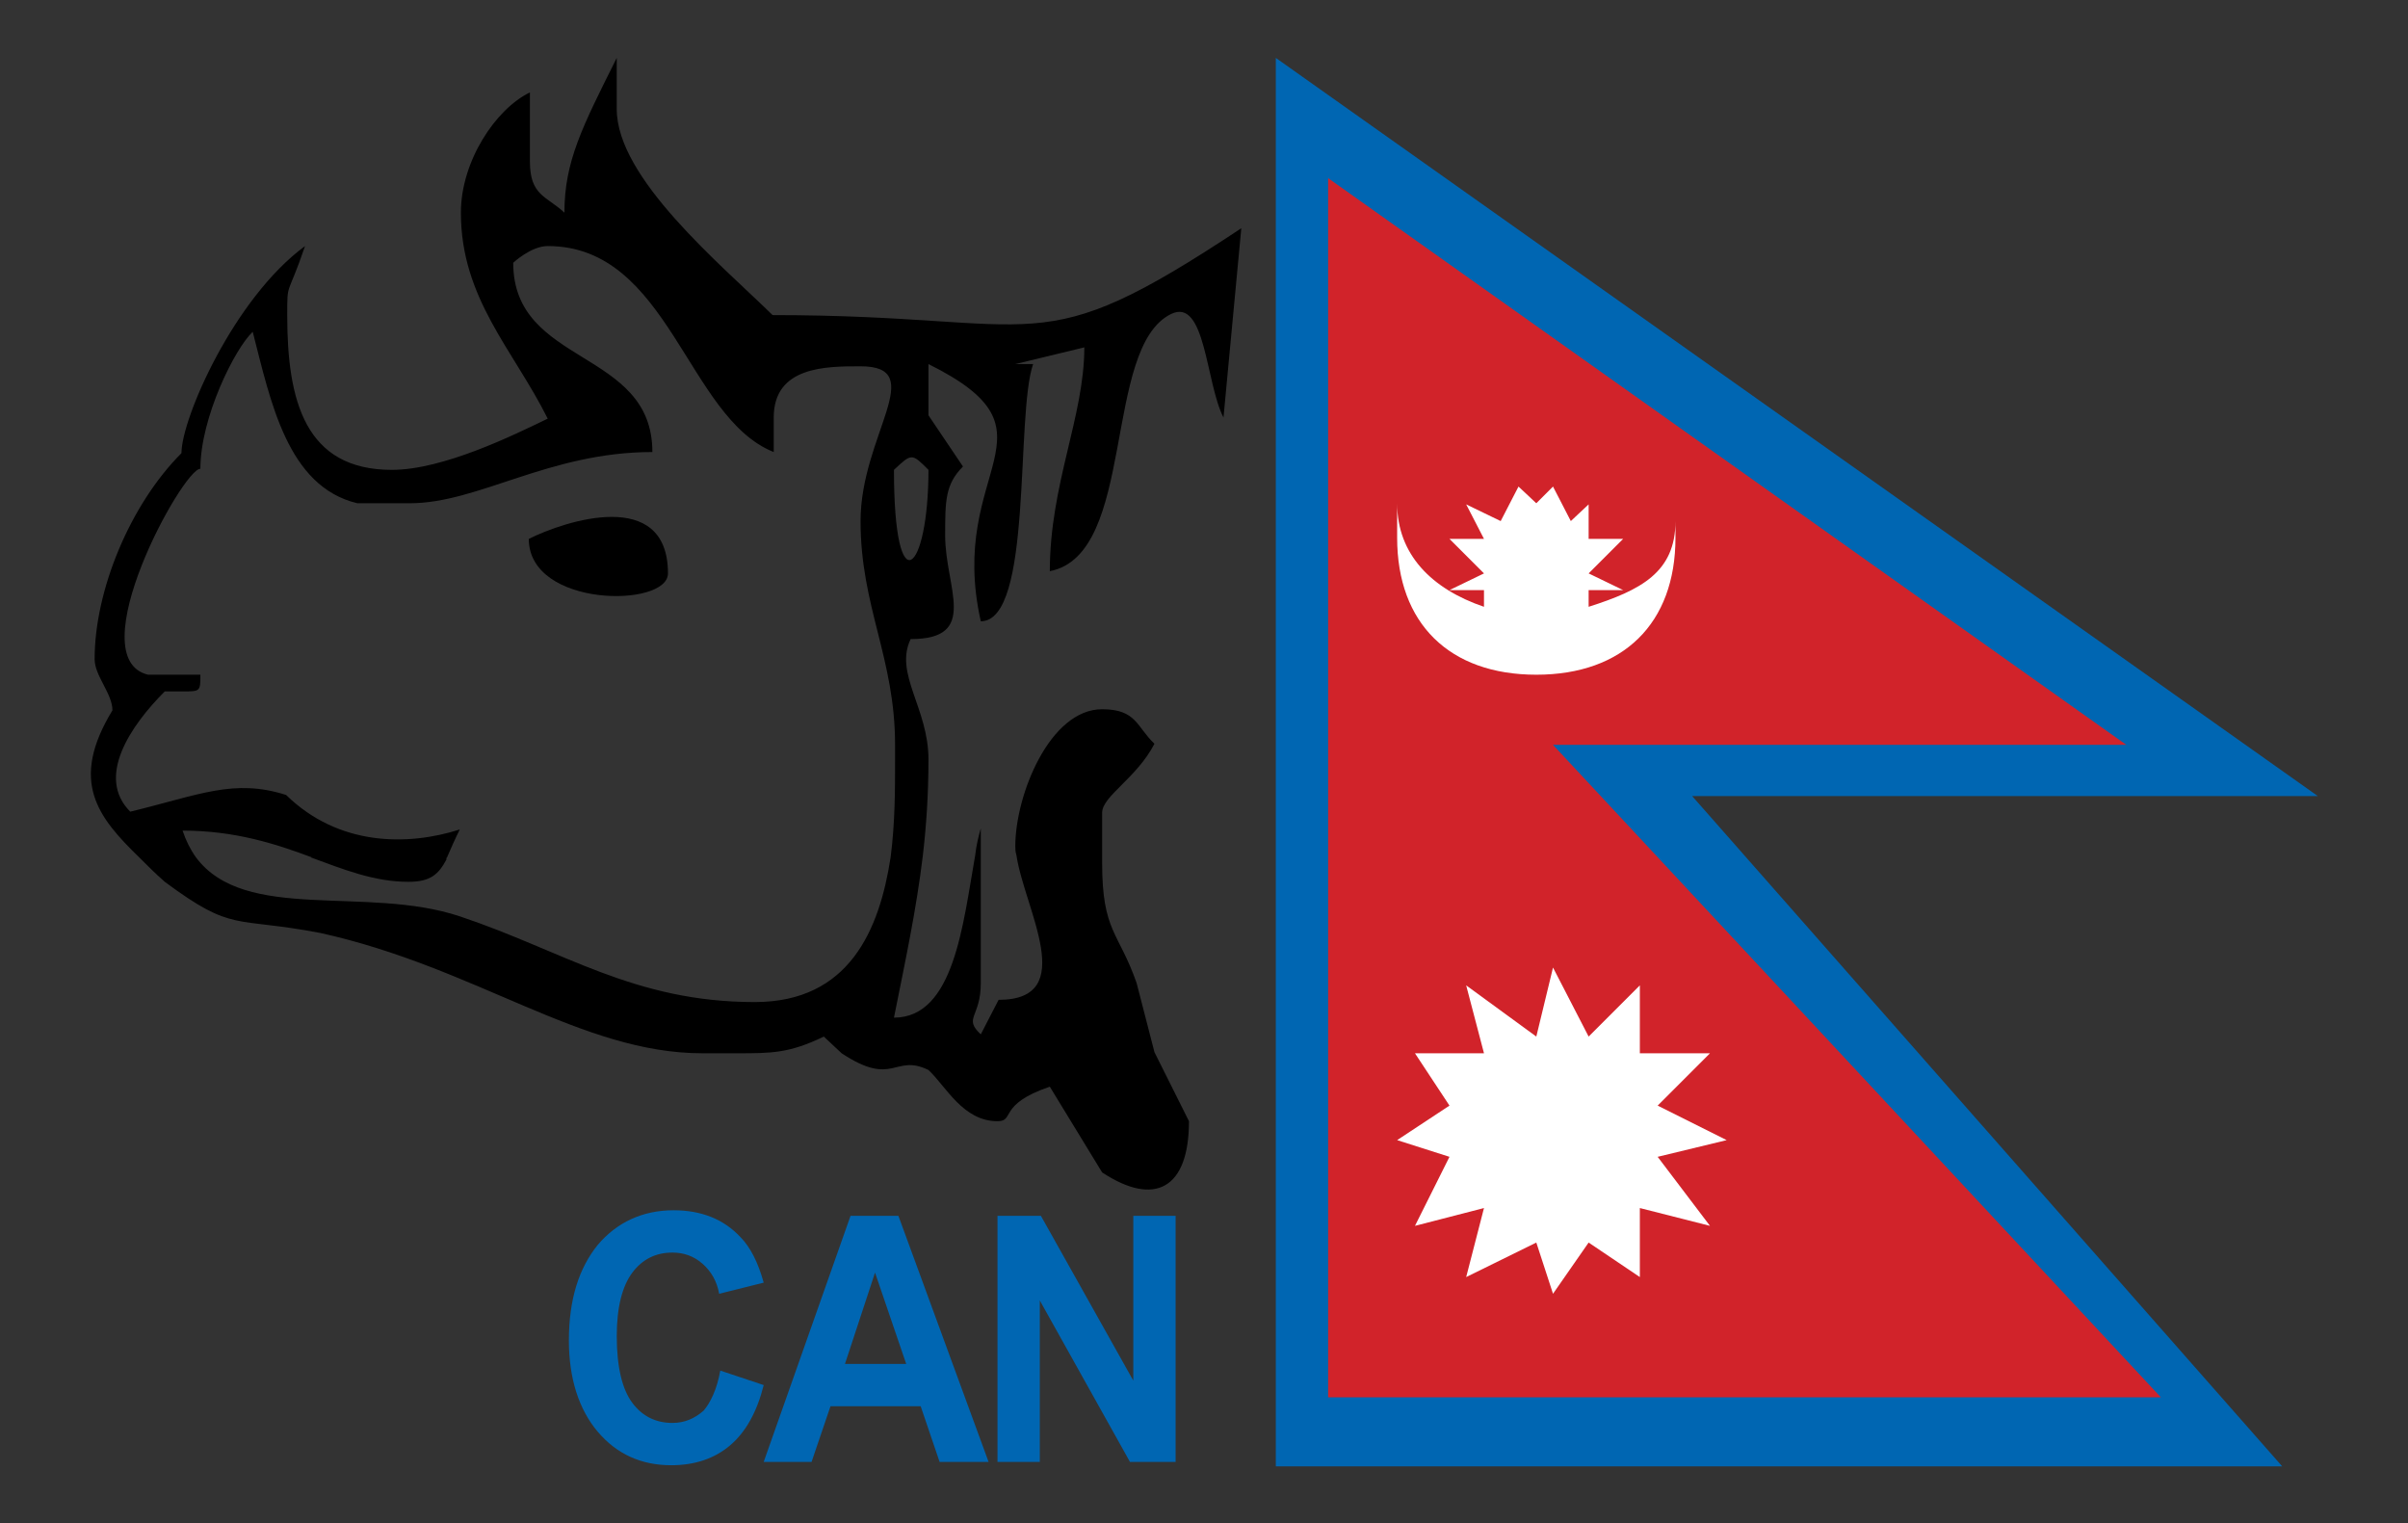
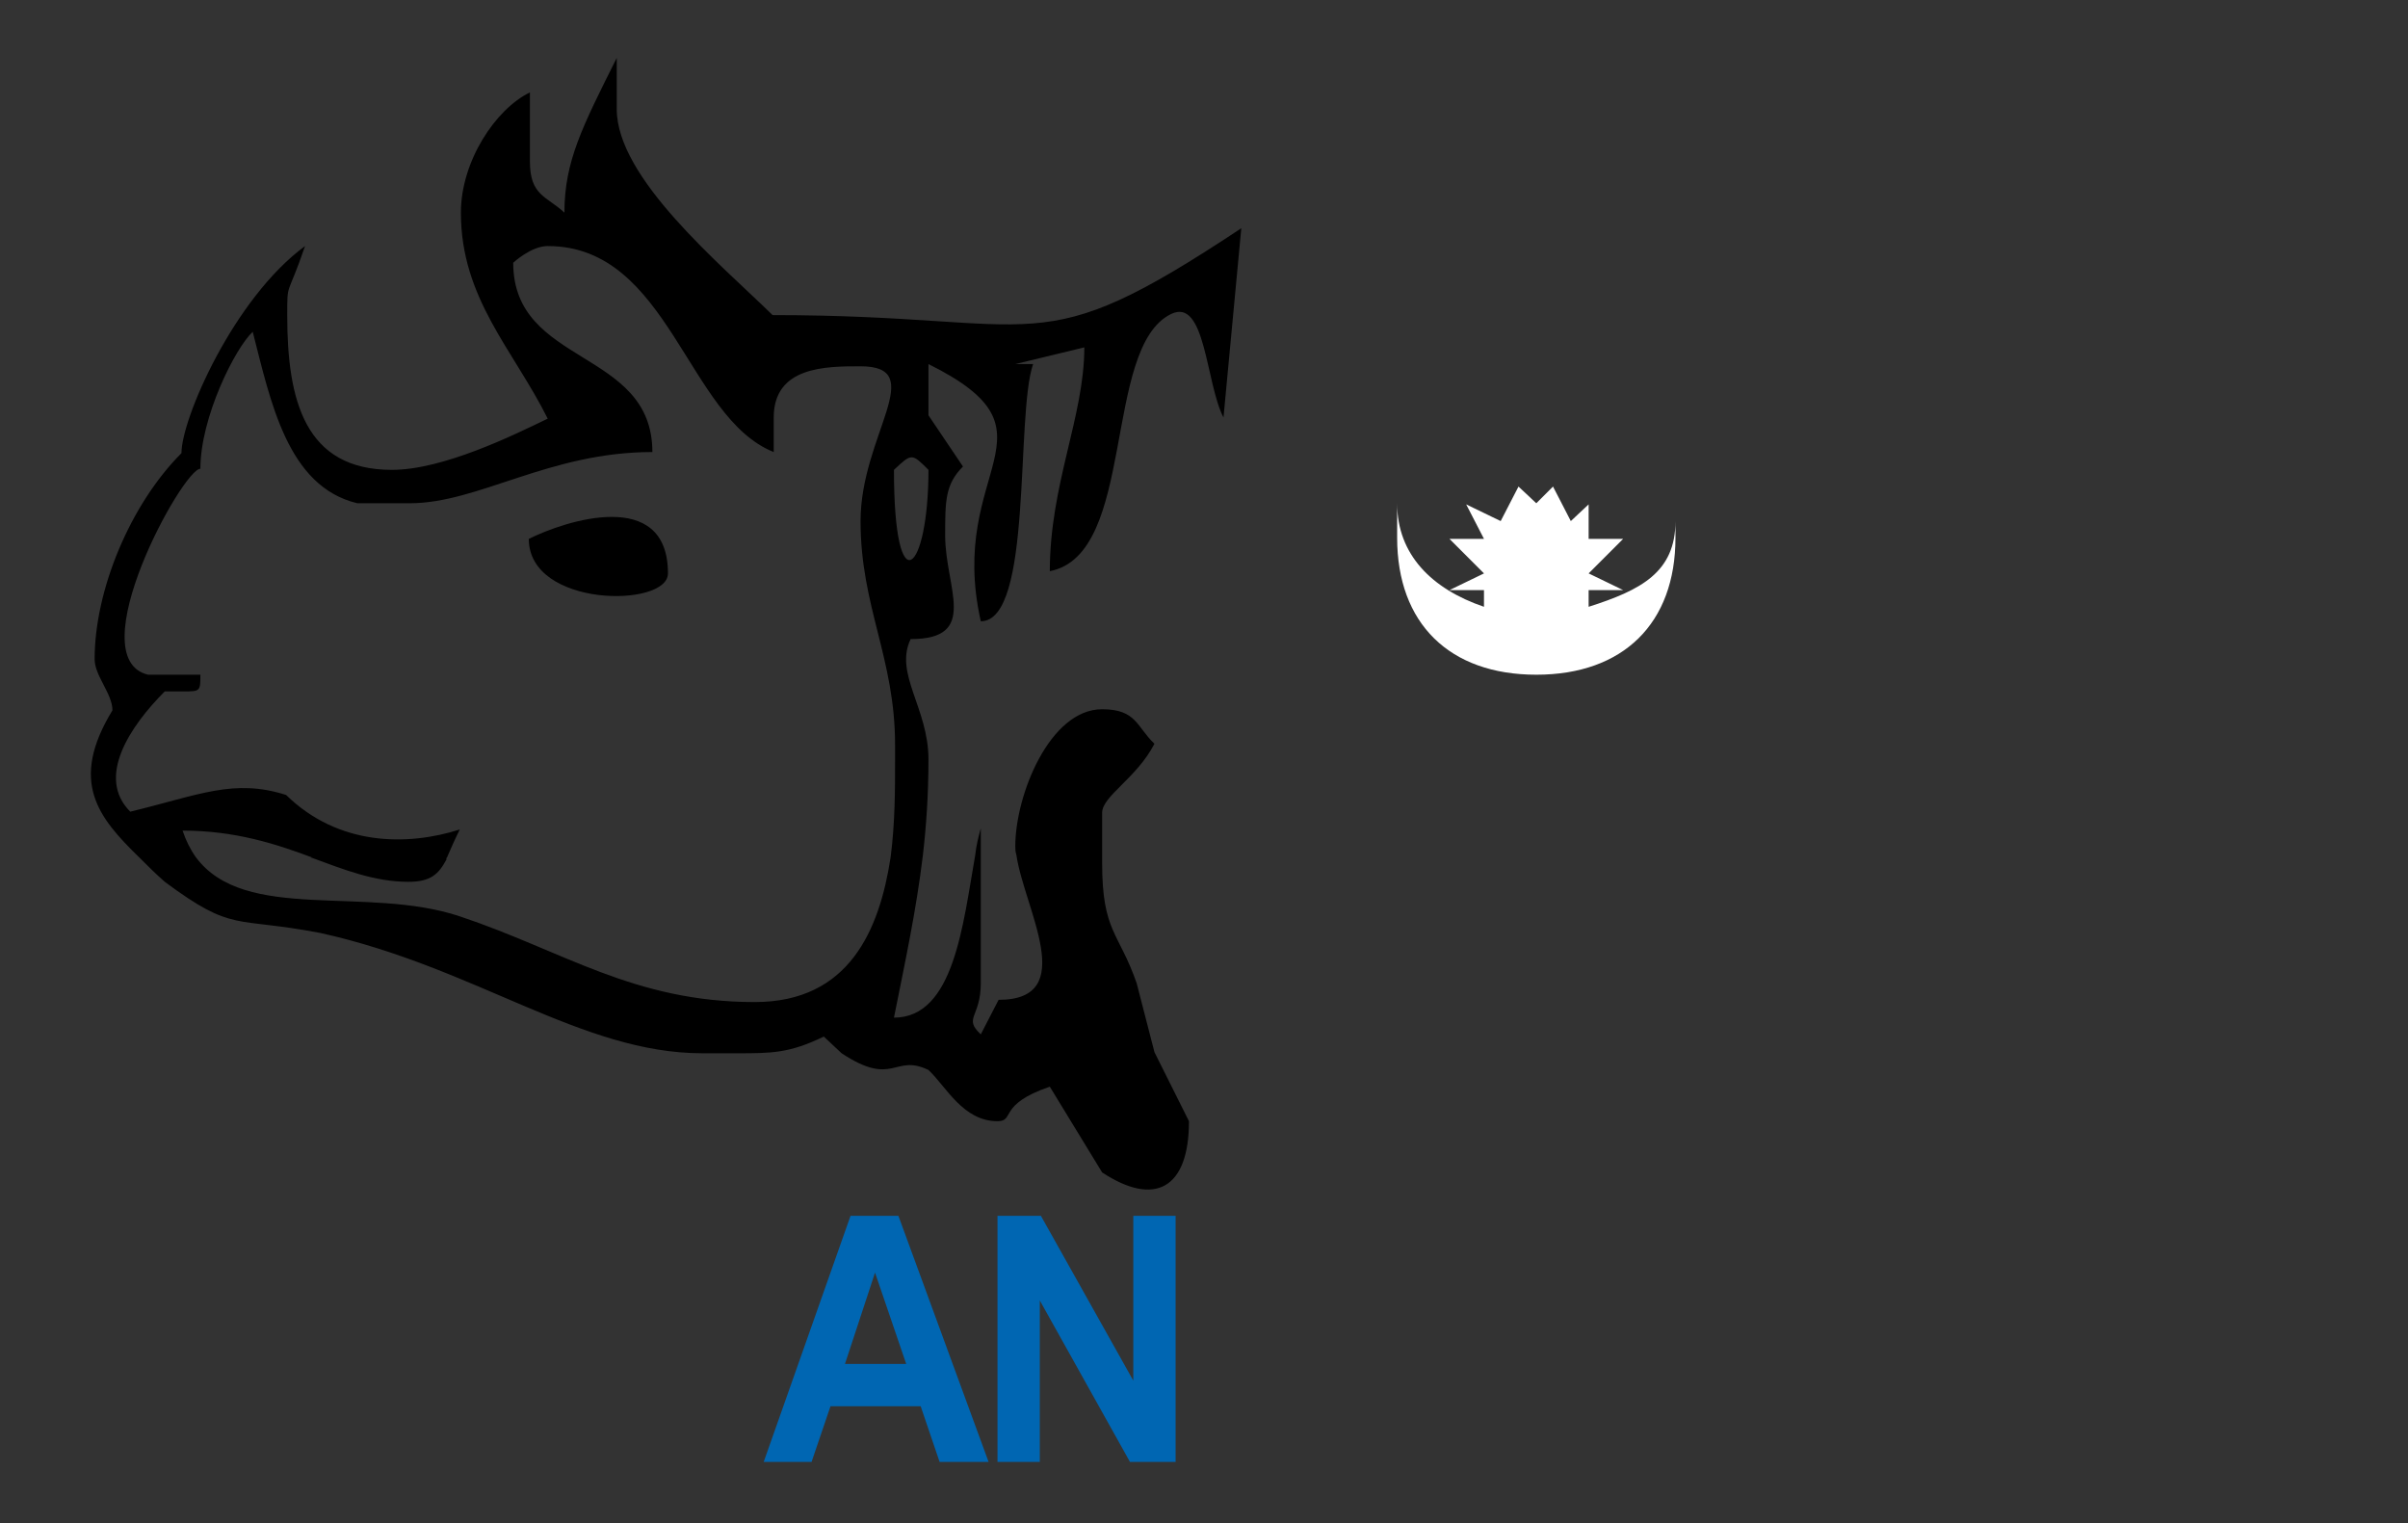
<svg xmlns="http://www.w3.org/2000/svg" version="1.1" id="Layer_1" x="0px" y="0px" viewBox="0 0 216.3 136.8" width="397.636" height="251.487" enable-background="new 0 0 216.3 136.8" xml:space="preserve">
  <rect x="0" y="0" width="216.3" height="136.8" fill="#333333" stroke="none" />
  <g>
    <g>
      <g>
-         <path d="M47.5,48.4c0,6.2,12.5,6.2,12.5,3.1C60,43.7,50.7,46.8,47.5,48.4z" />
+         <path d="M47.5,48.4c0,6.2,12.5,6.2,12.5,3.1C60,43.7,50.7,46.8,47.5,48.4" />
        <path d="M69.4,28.3c-4.7-4.6-14-12.3-14-18.5V5.2c-3.1,6.2-4.7,9.3-4.7,13.9c-1.6-1.5-3.1-1.5-3.1-4.6V8.3     c-3.1,1.5-6.2,6.2-6.2,10.8c0,7.7,4.7,12.3,7.8,18.5c-3.1,1.5-9.4,4.6-14,4.6c-7.8,0-9.4-6.2-9.4-13.9c0-3.1,0-1.5,1.6-6.2     C21,26.8,16.3,37.6,16.3,40.7C11.7,45.3,8.5,53,8.5,59.2c0,1.5,1.6,3.1,1.6,4.6c-3.9,6.4-1.3,9.6,2.4,13.2h0     c0.7,0.7,1.5,1.5,2.3,2.2c6.2,4.6,6.2,3.1,14,4.6c14,3.1,23.4,10.8,34.3,10.8h3.1c3.1,0,4.7,0,7.8-1.5l1.6,1.5     c4.7,3.1,4.7,0,7.8,1.5c1.6,1.5,3.1,4.6,6.2,4.6c1.6,0,0-1.5,4.7-3.1l4.7,7.7c4.7,3.1,7.8,1.5,7.8-4.6l-3.1-6.2l-1.6-6.2     c-1.6-4.6-3.1-4.6-3.1-10.8l0-0.7h0V73c0-1.5,3.1-3.1,4.7-6.2c-1.6-1.5-1.6-3.1-4.7-3.1c-4.7,0-7.8,7.7-7.8,12.3     c0,0.2,0,0.5,0.1,0.8h0c0,0,0,0,0,0c0,0,0,0,0,0h0c0.7,4.8,5.7,13-1.6,13l-1.6,3.1c-1.6-1.5,0-1.5,0-4.6l0-11.5l0,0v-2.4     c-0.2,0.7-0.4,1.5-0.5,2.4l0,0c-1.1,6.2-1.9,14.6-7.3,14.6c1-5,2-9.6,2.6-14.6h0c0.3-2.6,0.5-5.4,0.5-8.6c0-4.6-3.1-7.7-1.6-10.8     c6.2,0,3.1-4.6,3.1-9.3c0-3.1,0-4.6,1.6-6.2l-3.1-4.6v-4.6c12.5,6.2,1.6,9.3,4.7,23.1c4.7,0,3.1-18.5,4.7-23.1h-1.6l6.2-1.5     c0,6.2-3.1,12.3-3.1,20.1c7.8-1.5,4.7-20.1,10.9-23.1c3.1-1.5,3.1,6.2,4.7,9.3l1.6-17C92.8,32.9,94.3,28.3,69.4,28.3z M67.8,90     c-10.9,0-17.2-4.6-26.5-7.7C32.9,79.5,22,82.9,17.6,77h0c-0.5-0.7-0.9-1.5-1.2-2.4c4.7,0,8.4,1.2,11.6,2.4h-0.1     c3,1.1,5.7,2.2,8.8,2.2c2,0,2.7-0.7,3.4-2h0c0,0,0,0,0-0.1c0-0.1,0.1-0.1,0.1-0.2h0c0.3-0.7,0.7-1.6,1.1-2.4     c-4.7,1.5-10.9,1.5-15.6-3.1c-4.7-1.5-7.8,0-14,1.5c-3.1-3.1,0-7.7,3.1-10.8h1.6c1.6,0,1.6,0,1.6-1.5h-1.6h-3.1     c-6.2-1.5,3.1-18.5,4.7-18.5c0-4.6,3.1-10.8,4.7-12.3c1.6,6.2,3.1,13.9,9.4,15.4h4.7c6.2,0,12.5-4.6,21.8-4.6     c0-9.3-12.5-7.7-12.5-17c0,0,1.6-1.5,3.1-1.5c10.9,0,12.5,15.4,20.3,18.5v-3.1c0-4.6,4.7-4.6,7.8-4.6c6.2,0,0,6.2,0,13.9     c0,7.7,3.1,12.3,3.1,20.1v1.5c0,2.5,0,5.5-0.4,8.6h0C79,83.5,76.3,90,67.8,90z M80.3,42.2c1.6-1.5,1.6-1.5,3.1,0     C83.4,51.4,80.3,54.5,80.3,42.2z" />
      </g>
-       <polygon fill="#0066B2" points="152,71.5 205,131.7 114.6,131.7 114.6,5.2 208.2,71.5   " />
-       <polygon fill="#D1232A" points="119.3,16 191,66.9 139.5,66.9 194.1,125.5 119.3,125.5   " />
-       <polygon fill="#FFFFFF" points="139.5,86.9 142.7,93.1 147.3,88.5 147.3,94.6 153.6,94.6 148.9,99.3 155.1,102.4 148.9,103.9     153.6,110.1 147.3,108.5 147.3,114.7 142.7,111.6 139.5,116.2 138,111.6 131.7,114.7 133.3,108.5 127.1,110.1 130.2,103.9     125.5,102.4 130.2,99.3 127.1,94.6 133.3,94.6 131.7,88.5 138,93.1   " />
      <path fill="#FFFFFF" d="M139.5,43.7l1.6,3.1l1.6-1.5v3.1h3.1l-3.1,3.1l3.1,1.5h-3.1v1.5c4.7-1.5,7.8-3.1,7.8-7.7v1.5    c0,7.7-4.7,12.3-12.5,12.3c-7.8,0-12.5-4.6-12.5-12.3v-3.1c0,4.6,3.1,7.7,7.8,9.3V53h-3.1l3.1-1.5l-3.1-3.1h3.1l-1.6-3.1l3.1,1.5    l1.6-3.1l1.6,1.5L139.5,43.7z" />
-       <path fill="#0066B2" d="M64.7,123.1l3.9,1.3c-0.6,2.4-1.6,4.2-3,5.4c-1.4,1.2-3.2,1.8-5.3,1.8c-2.7,0-4.9-1-6.6-3    c-1.7-2-2.6-4.8-2.6-8.2c0-3.7,0.9-6.5,2.6-8.6c1.7-2,4-3.1,6.8-3.1c2.5,0,4.5,0.8,6,2.4c0.9,0.9,1.6,2.3,2.1,4.1l-4,1    c-0.2-1.1-0.7-2-1.5-2.7c-0.8-0.7-1.7-1-2.7-1c-1.5,0-2.7,0.6-3.6,1.8c-0.9,1.2-1.4,3.1-1.4,5.7c0,2.8,0.5,4.8,1.4,6    c0.9,1.2,2.1,1.8,3.6,1.8c1.1,0,2-0.4,2.8-1.1C63.8,126,64.4,124.8,64.7,123.1" />
      <path fill="#0066B2" d="M88.8,131.3h-4.4l-1.7-5h-8.1l-1.7,5h-4.3l7.8-22.1h4.3L88.8,131.3z M81.4,122.5l-2.8-8.2l-2.7,8.2H81.4z" />
      <polygon fill="#0066B2" points="89.6,131.3 89.6,109.2 93.5,109.2 101.8,124 101.8,109.2 105.6,109.2 105.6,131.3 101.5,131.3     93.4,116.8 93.4,131.3   " />
    </g>
  </g>
</svg>